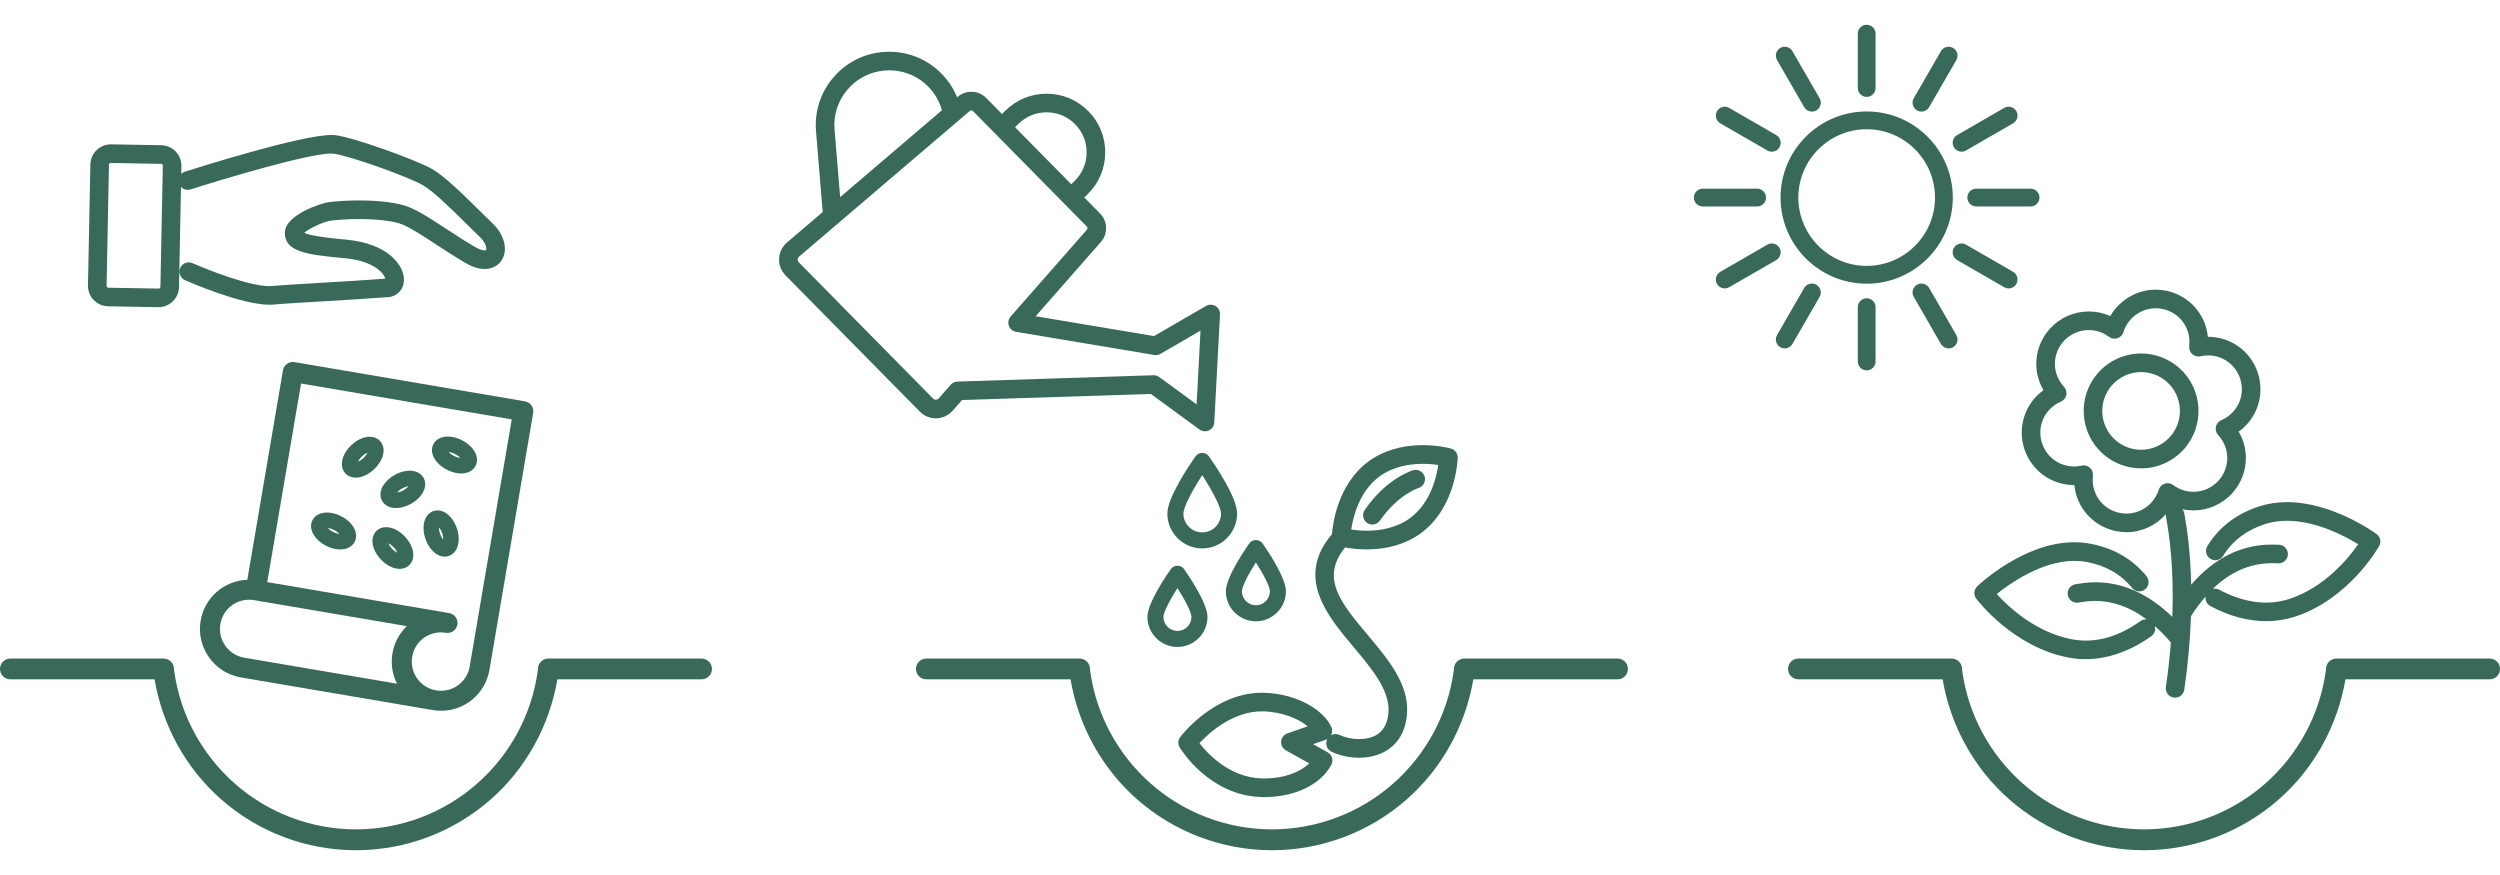
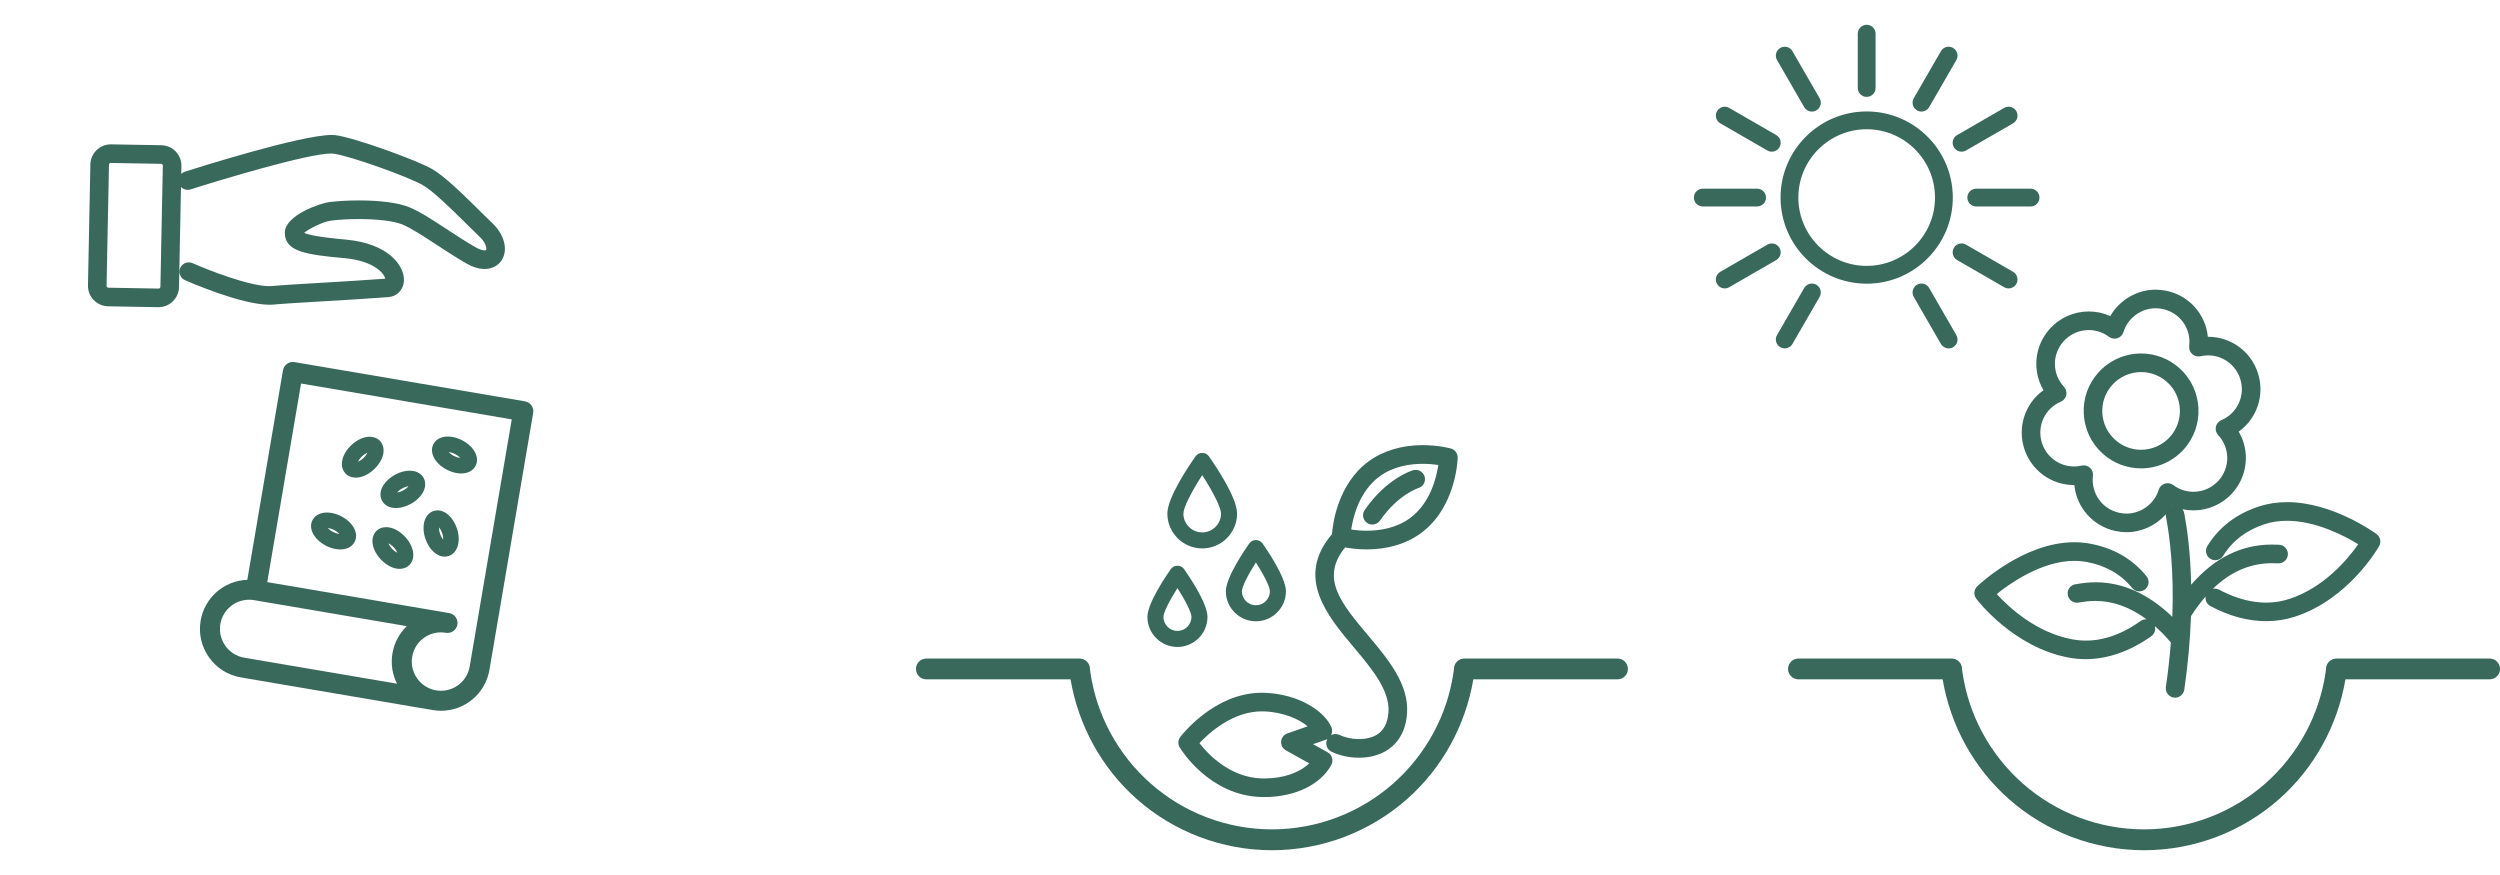
<svg xmlns="http://www.w3.org/2000/svg" xml:space="preserve" width="99.998mm" height="35mm" style="shape-rendering:geometricPrecision; text-rendering:geometricPrecision; image-rendering:optimizeQuality; fill-rule:evenodd; clip-rule:evenodd" viewBox="0 0 9999.84 3500">
  <defs>
    <style type="text/css">  .fil0 {fill:#38695B;fill-rule:nonzero}  </style>
  </defs>
  <g id="Warstwa_x0020_1">
    <g id="_1941834521488">
      <path class="fil0" d="M7811.06 790.25c0,-189.95 -154.55,-344.47 -344.45,-344.47 -189.96,0 -344.5,154.52 -344.5,344.47 0,189.93 154.54,344.46 344.5,344.46 189.9,0 344.45,-154.53 344.45,-344.46zm-344.45 273.3l0 0c-150.68,0 -273.33,-122.61 -273.33,-273.3 0,-150.69 122.65,-273.28 273.33,-273.28 150.69,0 273.27,122.59 273.27,273.28 0,150.69 -122.58,273.3 -273.27,273.3z" />
      <path class="fil0" d="M7466.61 387.55c19.64,0 35.56,-15.95 35.56,-35.57l0 -217.3c0,-19.62 -15.92,-35.59 -35.56,-35.59 -19.63,0 -35.62,15.97 -35.62,35.59l0 217.3c0,19.62 15.99,35.57 35.62,35.57z" />
      <path class="fil0" d="M7216.64 428.48c6.34,10.97 18.12,17.79 30.87,17.79 6.2,0 12.33,-1.65 17.77,-4.77 8.2,-4.75 14.13,-12.42 16.54,-21.62 2.48,-9.18 1.24,-18.76 -3.51,-26.97l-108.66 -188.19c-6.34,-10.97 -18.12,-17.79 -30.87,-17.79 -6.2,0 -12.33,1.65 -17.71,4.77 -8.27,4.74 -14.19,12.42 -16.6,21.62 -2.48,9.18 -1.17,18.77 3.58,26.99l108.59 188.17z" />
      <path class="fil0" d="M6881.09 493.28l188.17 108.64c5.44,3.12 11.57,4.77 17.78,4.77 12.68,0 24.52,-6.82 30.79,-17.77 4.76,-8.24 6.07,-17.83 3.59,-27.01 -2.48,-9.2 -8.34,-16.87 -16.61,-21.6l-188.17 -108.66c-5.37,-3.12 -11.51,-4.77 -17.71,-4.77 -12.74,0 -24.53,6.82 -30.87,17.79 -4.75,8.23 -5.99,17.81 -3.58,27.01 2.48,9.18 8.41,16.85 16.61,21.6z" />
      <path class="fil0" d="M7063.88 790.25c0,-19.64 -15.91,-35.59 -35.55,-35.59l-217.25 0c-19.63,0 -35.62,15.95 -35.62,35.59 0,19.62 15.99,35.57 35.62,35.57l217.25 0c19.64,0 35.55,-15.95 35.55,-35.57z" />
      <path class="fil0" d="M7121.42 1018.59c2.48,-9.18 1.17,-18.78 -3.52,-26.98 -6.34,-10.98 -18.18,-17.81 -30.86,-17.81 -6.21,0 -12.41,1.64 -17.78,4.76l-188.17 108.64c-8.2,4.75 -14.13,12.42 -16.61,21.62 -2.41,9.18 -1.17,18.77 3.58,26.99 6.34,10.97 18.13,17.79 30.87,17.79 6.2,0 12.34,-1.65 17.71,-4.77l188.17 -108.64c8.27,-4.74 14.13,-12.42 16.61,-21.6z" />
      <path class="fil0" d="M7169.65 1375.76l108.66 -188.15c4.75,-8.24 5.99,-17.83 3.51,-27.01 -2.48,-9.18 -8.34,-16.87 -16.54,-21.6 -5.44,-3.12 -11.57,-4.79 -17.77,-4.79 -12.75,0 -24.53,6.84 -30.87,17.81l-108.59 188.17c-4.82,8.23 -6.06,17.81 -3.58,26.99 2.48,9.18 8.33,16.86 16.54,21.58 5.44,3.14 11.57,4.81 17.77,4.81 12.75,0 24.53,-6.82 30.87,-17.81z" />
-       <path class="fil0" d="M7430.99 1228.53l0 217.27c0,19.62 15.99,35.59 35.62,35.59 19.64,0 35.56,-15.97 35.56,-35.59l0 -217.27c0,-19.63 -15.92,-35.58 -35.56,-35.58 -19.63,0 -35.62,15.95 -35.62,35.58z" />
      <path class="fil0" d="M7763.58 1375.76c6.34,10.99 18.13,17.81 30.8,17.81 6.27,0 12.4,-1.65 17.78,-4.77 8.27,-4.76 14.13,-12.44 16.61,-21.62 2.48,-9.18 1.17,-18.76 -3.59,-26.99l-108.59 -188.15c-6.34,-10.99 -18.19,-17.83 -30.87,-17.83 -6.2,0 -12.4,1.67 -17.77,4.79 -8.2,4.73 -14.13,12.42 -16.61,21.6 -2.41,9.18 -1.17,18.77 3.58,26.99l108.66 188.17z" />
      <path class="fil0" d="M8034.3 1153.6c12.68,0 24.53,-6.82 30.87,-17.79 4.75,-8.22 5.99,-17.81 3.51,-26.99 -2.41,-9.19 -8.34,-16.87 -16.54,-21.6l-188.17 -108.66c-5.44,-3.12 -11.57,-4.76 -17.77,-4.76 -12.68,0 -24.53,6.83 -30.87,17.8 -9.78,16.98 -3.93,38.79 13.02,48.59l188.17 108.64c5.44,3.12 11.58,4.77 17.78,4.77z" />
      <path class="fil0" d="M7869.28 790.25c0,19.62 15.98,35.57 35.62,35.57l217.25 0c19.64,0 35.62,-15.95 35.62,-35.57 0,-19.64 -15.98,-35.59 -35.62,-35.59l-217.25 0c-19.64,0 -35.62,15.95 -35.62,35.59z" />
      <path class="fil0" d="M7811.81 561.91c-2.48,9.18 -1.24,18.77 3.52,26.97 6.34,10.99 18.19,17.81 30.87,17.81 6.2,0 12.33,-1.65 17.77,-4.77l188.17 -108.64c8.2,-4.75 14.13,-12.42 16.54,-21.61 2.48,-9.19 1.24,-18.78 -3.51,-27 -6.34,-10.97 -18.19,-17.79 -30.87,-17.79 -6.2,0 -12.34,1.65 -17.78,4.77l-188.17 108.64c-8.2,4.75 -14.12,12.42 -16.54,21.62z" />
      <path class="fil0" d="M7667.95 441.5c5.37,3.12 11.57,4.77 17.77,4.77 12.68,0 24.53,-6.82 30.8,-17.79l108.66 -188.17c4.76,-8.22 6.07,-17.81 3.59,-26.99 -2.48,-9.2 -8.34,-16.88 -16.61,-21.62 -5.38,-3.12 -11.51,-4.77 -17.78,-4.77 -12.67,0 -24.53,6.82 -30.8,17.79l-108.66 188.17c-4.75,8.23 -5.99,17.81 -3.58,26.99 2.48,9.2 8.34,16.87 16.61,21.62z" />
-       <path class="fil0" d="M3743.23 1673.21l2.62 -0.04c25.17,-0.72 48.39,-11.78 65.38,-31.14l36.84 -41.92 755.08 -24.43 194.75 142.3c6.42,4.67 14,7.15 21.95,7.15 5.47,0 11,-1.24 15.93,-3.6 12.35,-5.84 20.46,-17.97 21.2,-31.63l22.88 -432.05c0.72,-13.57 -6.03,-26.47 -17.69,-33.69 -11.4,-6.99 -26.44,-7.2 -38.09,-0.47l-208.19 120.6 -473.4 -79.36 261.13 -297.28c28.69,-32.71 27.24,-82.59 -3.28,-113.54l-63.22 -64.14 13.92 -13.71c44.54,-43.89 69.31,-102.61 69.76,-165.33 0.45,-62.7 -23.5,-121.77 -67.42,-166.33 -44.34,-44.97 -103.65,-69.76 -166.99,-69.76 -62.07,0 -120.54,23.94 -164.62,67.4l-13.9 13.7 -63.23 -64.13c-15.75,-15.97 -36.85,-24.77 -59.45,-24.77 -19.84,0 -39.05,7.06 -54.05,19.86l-2.72 2.32c-44.82,-109.84 -151.59,-182.36 -271.51,-182.36 -8.1,0 -16.31,0.34 -24.39,1.01 -78.19,6.46 -149.19,42.98 -199.9,102.85 -50.73,59.88 -75.09,135.92 -68.62,214.14l26.74 323.13 -142.42 121.54c-19.59,16.71 -30.97,39.76 -32.07,64.93 -1.07,25.18 8.28,49.16 26.35,67.49l536.18 543.92c17.36,17.64 40.25,27.34 64.45,27.34zm86.34 -146.93l0 0c-10.23,0.34 -19.98,4.94 -26.75,12.62l-47.51 54.07c-3.19,3.65 -7.3,5.72 -12,5.86 -4.23,0 -8.22,-1.79 -11.57,-5.19l-536.15 -543.92c-3.43,-3.47 -5.21,-7.74 -5.02,-12.04 0.19,-4.29 2.31,-8.39 6.03,-11.55l682.82 -582.63c3.08,-2.64 9.39,-2.36 12.23,0.53l455.7 462.3c3.03,3.05 3.19,9.01 0.36,12.25l-305.2 347.45c-8.89,10.13 -11.61,24.31 -7.1,37.01 4.5,12.67 15.58,21.96 28.91,24.21l552.47 92.63c8.54,1.42 17.33,-0.19 24.81,-4.5l160.37 -92.9 -15.65 294.9 -149.63 -109.31c-6.41,-4.68 -14.01,-7.17 -21.98,-7.17l-785.14 25.38zm785.14 -12.08l0 0 0 0.05 0 -0.05zm-554.61 -1005.28l0 0 13.88 -13.69c30.11,-29.68 70.02,-46.01 112.4,-46.01 43.25,0 83.75,16.91 114.03,47.63 29.97,30.4 46.32,70.74 46.01,113.57 -0.29,42.82 -17.21,82.9 -47.61,112.88l-13.9 13.7 -224.81 -228.08zm-699.61 279.59l0 0 -22.35 -269.79c-4.84,-58.41 13.35,-115.2 51.22,-159.9 37.87,-44.72 90.89,-72 149.29,-76.81 6.06,-0.5 12.19,-0.76 18.24,-0.76 98.77,0 184.31,65.31 210.79,159.79l-407.19 347.47z" />
      <path class="fil0" d="M5553.83 2848.15c-2.96,44.1 -19.43,75.1 -48.99,92.12 -18.26,10.48 -41.82,15.99 -68.21,15.99 -33.14,0 -62.01,-8.41 -77.93,-16.26 -5.1,-2.55 -10.82,-3.93 -16.54,-3.93 -6.47,0 -12.61,1.72 -17.98,4.68 0.34,-0.68 0.9,-1.3 1.17,-2.06 4.2,-9.31 4.34,-20.05 0.34,-29.49 -26.73,-63.8 -130.22,-133.88 -269.13,-138.08 -3.23,-0.14 -6.47,-0.14 -9.71,-0.14 -189.18,0 -320.38,169.7 -325.89,176.94 -9.24,12.27 -10.1,28.6 -2.23,41.69 4.72,7.85 117.84,192.02 325.14,198.36 4.53,0.14 9.04,0.21 13.59,0.21 122.03,0 224.62,-49.33 267.75,-128.64 9.72,-17.85 3.17,-40.44 -14.6,-50.3l-58.5 -32.59 51.54 -17.91c2,-0.69 3.79,-1.66 5.58,-2.69 -0.14,0.28 -0.28,0.55 -0.42,0.83 -9.09,18.39 -1.51,40.72 16.88,49.81 11.51,5.65 24.4,10.55 38.18,14.4 22.87,6.34 47.75,9.72 71.79,9.72 39.9,0 76.62,-9.03 106.32,-26.11 35.96,-20.68 80.13,-63.81 86.13,-151.45 7.92,-116.79 -75.73,-216.28 -156.62,-312.61 -106.93,-127.12 -191.68,-228 -91.15,-350.92 21.08,3.86 51.4,7.86 86.95,7.86 84.27,0 159.51,-22.81 217.52,-65.87 139.39,-103.42 145.66,-292.9 145.8,-300.9 0.48,-17.09 -10.68,-32.17 -27.29,-36.86 -5.03,-1.38 -50.85,-13.42 -112.58,-13.42 -84.34,0 -159.65,22.79 -217.66,65.85 -122.44,90.89 -142.15,248.88 -145.25,290.29 -147.79,172.87 -17.84,327.49 86.75,451.93 71.38,84.88 145.18,172.73 139.25,259.55zm-149.04 -729.95l0 0c7.59,-51.6 32.32,-152.48 112.59,-212.08 56.64,-42.03 125.68,-50.85 173.57,-50.85 24.45,0 45.95,2.21 62.15,4.55 -7.52,51.68 -32.25,152.55 -112.59,212.15 -56.57,42.03 -125.61,50.85 -173.5,50.85 -24.46,0 -45.95,-2.21 -62.22,-4.62zm-280.36 847.43l0 0c-1.24,14.54 6.2,28.59 18.95,35.69l93.5 52.02c-39.55,38.1 -105.07,60.43 -179.15,60.43 -3.85,0 -7.71,-0.07 -11.6,-0.14 -128.56,-3.93 -216.55,-99.91 -248.4,-140.97 36.22,-39.07 134.74,-130.78 256.56,-127.2 77.45,2.34 141.66,30.52 176.39,59.88l-81.44 28.32c-13.78,4.82 -23.5,17.36 -24.81,31.97z" />
      <path class="fil0" d="M5698.46 1906.33c-4.55,-15.85 -19.23,-26.94 -35.76,-26.94 -3.45,0 -6.89,0.48 -10.27,1.45 -4.27,1.24 -105.77,31.62 -193.69,159.02 -11.64,16.88 -7.44,40.1 9.52,51.81 4.06,2.76 8.47,4.69 13.09,5.72 2.61,0.56 5.3,0.83 7.99,0.83 12.19,0 23.63,-5.99 30.59,-16.05 71.59,-103.77 152.48,-129.68 153.17,-129.88 19.57,-5.72 30.94,-26.32 25.36,-45.96z" />
      <path class="fil0" d="M4808.8 1811.52c-10.61,0 -20.37,4.89 -26.16,13.02 -26.56,37.62 -113.28,165.3 -113.28,229.72 0,76.83 62.57,139.39 139.44,139.39 76.88,0 139.43,-62.56 139.43,-139.39 0,-64.42 -86.68,-192.1 -113.26,-229.72 -5.79,-8.2 -15.57,-13.02 -26.17,-13.02zm0 318.05l0 0c-41.53,0 -75.32,-33.83 -75.32,-75.31 0,-22.8 29.83,-83.37 75.32,-153.79 45.5,70.42 75.31,130.99 75.31,153.79 0,41.48 -33.78,75.31 -75.31,75.31z" />
      <path class="fil0" d="M4829.85 2467.61c0,-55.96 -78.27,-169.5 -93.98,-191.76 -5.8,-8.13 -15.57,-13.02 -26.17,-13.02 -10.57,0 -20.35,4.89 -26.18,13.02 -15.69,22.26 -93.95,135.88 -93.95,191.76 0,66.28 53.9,120.16 120.13,120.16 66.25,0 120.15,-53.88 120.15,-120.16zm-120.15 56.01l0 0c-30.88,0 -56.03,-25.15 -56.03,-56.01 0,-16.75 22.1,-61.95 56.03,-115.42 33.96,53.47 56.04,98.67 56.04,115.42 0,30.86 -25.13,56.01 -56.04,56.01z" />
      <path class="fil0" d="M5023.52 2485.11c66.25,0 120.14,-53.89 120.14,-120.17 0,-55.88 -78.28,-169.5 -93.99,-191.75 -5.78,-8.13 -15.57,-13.03 -26.15,-13.03 -10.58,0 -20.36,4.9 -26.17,13.09 -15.69,22.19 -93.96,135.74 -93.96,191.69 0,66.28 53.9,120.17 120.13,120.17zm0 -64.08l0 0c-30.89,0 -56.02,-25.15 -56.02,-56.09 0,-16.67 22.08,-61.87 56.02,-115.41 33.94,53.47 56.06,98.67 56.06,115.41 0,30.94 -25.15,56.09 -56.06,56.09z" />
      <path class="fil0" d="M432.1 1225.14l201.42 3.55 0.83 0c44.22,0 80.83,-36 81.63,-80.2l7.99 -400.63c6.86,7.2 16.43,11.56 26.87,11.54 3.85,0 7.65,-0.59 11.34,-1.76 125.05,-39.93 469.77,-143.52 561.94,-143.52 3.45,0 6.43,0.15 8.91,0.46 65.4,8.01 299.69,92.49 357.59,125.63 42.75,24.49 114.16,94.96 177.17,157.15 17.71,17.48 35.2,34.72 51.96,50.92 27.54,26.59 26.97,48.74 24.47,52.17 0,0 -1.44,1.12 -5.94,1.12 -5.49,0 -17.71,-1.74 -37.79,-13.42 -40.03,-23.32 -78.48,-48.47 -115.65,-72.81 -56.87,-37.21 -105.98,-69.35 -147.68,-86.47 -42.03,-17.28 -115.58,-27.2 -201.78,-27.2 -42.42,0 -84.33,2.43 -121.18,7.03 -26.03,3.22 -175.27,49.68 -174.85,123.11 0.41,75.29 86.43,86.85 238.43,100.78 117.38,10.79 158.58,60.36 163.18,82.17 -82.49,6.16 -177.73,11.78 -262,16.74l-2.14 0.12c-83.44,4.95 -155.51,9.2 -187.65,12.46 -3.55,0.34 -7.48,0.53 -11.66,0.53 -82.27,0 -249.75,-66.4 -307.36,-92 -4.79,-2.12 -9.87,-3.2 -15.09,-3.2 -14.69,0 -28.02,8.68 -33.97,22.1 -4.04,9.07 -4.3,19.19 -0.74,28.45 3.57,9.27 10.55,16.61 19.62,20.64 9.03,4.03 222.5,98.36 338.45,98.36 6.44,-0.02 12.56,-0.29 18.22,-0.87 30.63,-3.09 102.14,-7.32 184.94,-12.21l1.75 -0.1c86.61,-5.12 184.76,-10.91 269.07,-17.28 37.01,-2.81 63.08,-31.25 63.39,-69.14 0.45,-56.09 -60.78,-145.21 -231.21,-160.84 -114.11,-10.47 -155.14,-20.2 -167.81,-27.24 16.18,-14.7 75.81,-44.95 106.58,-48.77 32.69,-4.07 72.24,-6.31 111.4,-6.31 76.3,0 141.42,8.03 174.14,21.47 35.08,14.4 83.62,46.16 135.21,79.92 37.93,24.83 77.17,50.51 118.96,74.85 26.72,15.55 52.05,23.46 75.31,23.46 27.13,0 50.23,-10.8 65.06,-30.4 30.35,-40.12 16.89,-103.51 -32.01,-150.73 -16.55,-16 -33.86,-33.07 -51.52,-50.52 -69.43,-68.5 -141.23,-139.33 -192.32,-168.58 -63.72,-36.49 -312.63,-126.01 -385.49,-134.93 -4.51,-0.55 -9.59,-0.83 -15.54,-0.83 -123.23,0 -539.9,131.83 -587.01,146.85 -5.68,1.83 -10.52,4.99 -14.52,8.91l0.62 -31.55c0.78,-45.06 -35.22,-82.38 -80.23,-83.18l-200.89 -3.56 -1.34 0c-44.27,0 -80.89,36 -81.65,80.23l-9.66 484.32c-0.78,45.06 35.22,82.37 80.23,83.21zm219.18 -562.38l0 0 -9.66 484.3c-0.07,3.93 -3.4,7.25 -7.03,7.25l-201.18 -3.56c-4.01,-0.08 -7.23,-3.43 -7.18,-7.45l9.68 -484.31c0.05,-3.96 3.27,-7.18 7.18,-7.23l201.01 3.58c4.01,0.07 7.23,3.41 7.18,7.42zm-16.97 552.63l0 0 -191.1 -624.73 191.1 624.73z" />
      <path class="fil0" d="M8410.57 1814.48c42.24,38.04 96.81,58.98 153.59,58.98 65.11,0 127.39,-27.76 170.87,-76.13 84.75,-94.17 77.03,-239.72 -17.09,-324.47 -42.3,-38.02 -96.87,-58.95 -153.65,-58.95 -65.04,0 -127.33,27.74 -170.88,76.07 -40.92,45.56 -61.73,104.44 -58.49,165.8 3.24,61.35 30.11,117.71 75.65,158.7zm153.72 -326.19l0 0c38.38,0 75.31,14.16 103.91,39.88 63.66,57.29 68.83,155.72 11.5,219.44 -29.35,32.68 -71.52,51.44 -115.54,51.44 -38.38,0 -75.24,-14.19 -103.84,-39.89 -63.67,-57.29 -68.9,-155.73 -11.58,-219.41 29.43,-32.7 71.52,-51.46 115.55,-51.46z" />
      <path class="fil0" d="M8173.82 1560.85c-73.65,52.61 -105.14,147.21 -76.62,234.75 28.12,86.55 108.11,144.63 199.13,144.63 0.28,0 0.62,0 0.97,0 8.68,90.12 74.9,164.74 165.02,183.9 14.4,3.03 29.08,4.61 43.61,4.61 60.5,0 117.89,-27 157.24,-71.72 -0.21,3.03 -0.14,6.06 0.41,9.09 15.64,82.07 32.31,216.84 25.63,401.29 -95.29,-91.85 -198.44,-138.36 -306.89,-138.36 -31.49,0 -55.95,3.93 -72.21,6.55 -2.96,0.48 -5.51,0.89 -7.71,1.24 -20.33,2.89 -34.45,21.77 -31.56,42.03 2.55,18.26 18.4,31.97 36.72,31.97 1.79,0 3.59,-0.14 5.31,-0.35 2.55,-0.41 5.44,-0.82 9.09,-1.44 13.3,-2.14 33.35,-5.38 58.85,-5.38 70.9,0 139.59,24.81 205.32,73.73 -0.89,-0.07 -1.79,-0.21 -2.61,-0.21 -7.79,0 -15.23,2.41 -21.57,6.96 -91.23,65.05 -183.42,89.85 -272.92,73.24 -145.11,-26.87 -254.39,-128.84 -302.21,-181.28 49.75,-40.17 178.74,-132.7 310.82,-132.7 16.61,0 33.08,1.44 48.78,4.34 76.21,14.19 137.39,49.2 181.77,103.97 7.09,8.82 17.64,13.85 28.94,13.78 8.47,0 16.74,-2.89 23.36,-8.27 15.98,-12.88 18.39,-36.38 5.51,-52.29 -55.88,-68.97 -131.88,-112.87 -226,-130.3 -20.47,-3.78 -41.69,-5.71 -63.12,-5.71 -201.74,0 -380.61,169.15 -388.12,176.31 -13.57,13.03 -15.29,34.18 -4,49.27 6,7.92 148.97,194.92 370.7,235.99 21.91,4.13 44.44,6.13 66.9,6.13 87.57,0 178.46,-31.76 262.79,-91.92 8.06,-5.78 13.44,-14.32 15.09,-24.18 0.9,-5.51 0.41,-11.02 -1.1,-16.26 21.77,19.15 43.2,40.93 64.22,65.59 -4.55,58.44 -11.3,118.38 -19.99,178.19 -2.96,20.32 11.1,39.2 31.49,42.23 1.79,0.21 3.58,0.35 5.31,0.35 18.33,0 34.1,-13.65 36.79,-31.84 14.61,-99.84 23.57,-198.78 26.8,-294.14 18.68,-29.28 38.25,-55.39 58.57,-78.69 -0.83,5.45 -0.55,11.03 1.03,16.41 2.97,9.5 9.38,17.29 18.12,21.97 75.04,39.97 150.21,60.29 223.25,60.29 39.41,0 78,-6.06 114.79,-17.98 214.42,-69.45 331.97,-273.47 336.86,-282.15 9.3,-16.4 4.82,-37.14 -10.34,-48.31 -7.09,-5.16 -175.76,-127.67 -357.8,-127.67 -39.28,0 -76.83,5.79 -111.69,17.02 -91.09,29.63 -160.82,82.96 -207.26,158.61 -10.68,17.44 -5.17,40.38 12.27,51.13 5.85,3.58 12.53,5.51 19.42,5.51 13.03,0 24.88,-6.61 31.7,-17.71 36.93,-60.15 93.08,-102.8 166.81,-126.78 27.08,-8.75 56.64,-13.16 87.85,-13.16 116.86,0 231.58,60.7 285.39,93.78 -40.65,58.15 -135.74,173.49 -276.16,218.97 -86.54,28.04 -181.35,15.43 -280.08,-37.21 -5.38,-2.82 -11.44,-4.34 -17.5,-4.34 -2.62,0 -5.1,0.34 -7.58,0.83 70.21,-68.01 149.17,-102.39 235.99,-102.39 6.54,0 12.26,0.13 17.22,0.27 3.52,0.14 6.55,0.21 9.03,0.28l0.89 0c20.12,0 36.66,-16.47 36.93,-36.79 0.21,-20.54 -16.33,-37.42 -36.79,-37.62 -2.27,0 -4.82,-0.07 -7.79,-0.21 -5.85,-0.14 -12.81,-0.34 -20.8,-0.34 -121.41,0 -229.38,53.95 -321.57,160.53 -2.76,-129.46 -16.33,-226.4 -27.83,-286.69 -1.11,-5.72 -3.66,-10.89 -7.03,-15.3 14.33,3.03 29,4.62 44.02,4.62 59.33,0 116.04,-25.29 155.65,-69.32 61.6,-68.49 71.25,-167.71 25.29,-245.68 73.73,-52.62 105.15,-147.21 76.69,-234.78 -28.11,-86.51 -108.11,-144.62 -199.06,-144.62 -0.34,0 -0.69,0 -1.03,0.01 -8.68,-90.16 -74.9,-164.78 -165.02,-183.93 -14.4,-3.03 -29.08,-4.58 -43.62,-4.58 -74.62,0 -144.48,41.08 -181.62,105.67 -27.01,-12.23 -55.95,-18.43 -86.2,-18.43 -59.26,0 -116.03,25.26 -155.65,69.32 -61.6,68.43 -71.24,167.67 -25.29,245.67zm180.94 -240.61l0 0c29.49,0 57.54,9.34 81.03,27 9.58,7.16 22.6,9.31 33.83,5.63 11.51,-3.76 20.53,-12.91 24.05,-24.48 17.22,-56.16 70.21,-95.38 128.91,-95.38 9.44,0 18.88,1 28.19,2.98 68.9,14.63 114.44,78.36 105.97,148.23 -1.45,12.01 3.03,24.03 12.05,32.14 8.89,8.01 21.43,11.28 33.22,8.6 9.99,-2.29 20.11,-3.46 30.24,-3.46 58.57,0 110.18,37.48 128.3,93.23 21.77,67.01 -10.61,138.34 -75.31,165.92 -11.17,4.75 -19.36,14.66 -21.84,26.49 -2.48,11.86 0.89,24.22 9.16,33.08 47.95,51.53 48.57,129.87 1.51,182.23 -25.56,28.39 -62.14,44.65 -100.39,44.65 -29.42,0 -57.46,-9.3 -80.95,-27.01 -9.58,-7.17 -22.67,-9.3 -33.9,-5.58 -11.51,3.72 -20.47,12.89 -24.05,24.46 -17.16,56.16 -70.21,95.36 -128.85,95.36 -9.44,0 -18.88,-1.03 -28.18,-2.96 -68.9,-14.61 -114.51,-78.34 -106.04,-148.28 1.52,-11.99 -3.03,-23.98 -11.99,-32.11 -6.89,-6.13 -15.71,-9.51 -24.94,-9.51 -2.76,0 -5.58,0.28 -8.34,0.9 -9.85,2.34 -20.05,3.45 -30.11,3.45 -58.7,0 -110.24,-37.42 -128.36,-93.21 -21.84,-66.98 10.54,-138.31 75.31,-165.91 11.16,-4.72 19.29,-14.62 21.77,-26.47 2.55,-11.87 -0.89,-24.24 -9.16,-33.08 -47.96,-51.54 -48.58,-129.86 -1.45,-182.22 25.56,-28.39 62.15,-44.69 100.32,-44.69zm331.83 704.33l0 0c0.28,-0.49 0.63,-0.97 0.97,-1.52 0.55,0.27 1.17,0.48 1.72,0.76 -0.89,0.27 -1.79,0.48 -2.69,0.76z" />
-       <path class="fil0" d="M2806.19 2634.14l-612.88 0c-22.92,0 -41.55,18.67 -41.55,41.55 0,0.41 0.01,0.83 0.01,1.24 -0.49,3.79 -1,7.65 -1.53,11.5 -24.68,171.85 -110.45,330.12 -241.47,445.66 -133.91,118.1 -306.13,183.21 -484.93,183.35 -178.78,-0.14 -351.02,-65.25 -484.94,-183.35 -131.04,-115.54 -216.79,-273.81 -241.46,-445.72 -0.55,-3.79 -1.05,-7.65 -1.55,-11.44 0,-0.41 0.02,-0.83 0.02,-1.24 0,-22.88 -18.64,-41.55 -41.55,-41.55l-612.86 0c-22.93,0 -41.58,18.67 -41.58,41.55 0,22.94 18.65,41.62 41.58,41.62l569.44 0 7.3 0.07c31.69,186.17 125.71,356.01 265.55,479.28 149.14,131.53 340.93,204.08 540.04,204.22l0.01 0c199.09,-0.14 390.88,-72.69 540.05,-204.22 139.84,-123.34 233.86,-293.18 265.55,-479.28l576.75 -0.07c22.92,0 41.58,-18.68 41.58,-41.62 0,-22.88 -18.66,-41.55 -41.58,-41.55z" />
      <path class="fil0" d="M6470.02 2634.14l-612.88 0c-22.88,0 -41.55,18.67 -41.55,41.55 0,0.41 0,0.83 0,1.24l0 0.48c-0.48,3.65 -0.97,7.31 -1.52,11.02 -24.66,171.85 -110.45,330.12 -241.43,445.66 -133.94,118.1 -306.2,183.21 -484.93,183.35 -178.83,-0.14 -351.06,-65.25 -484.97,-183.35 -131.02,-115.54 -216.77,-273.81 -241.45,-445.66 -0.56,-3.85 -1.05,-7.71 -1.55,-11.5 0.01,-0.41 0.01,-0.83 0.01,-1.24 0,-22.88 -18.63,-41.55 -41.53,-41.55l-612.9 0c-22.93,0 -41.56,18.67 -41.56,41.55 0,22.94 18.63,41.62 41.56,41.62l569.46 0 7.3 0.07c31.7,186.1 125.71,355.94 265.55,479.28 149.16,131.53 340.94,204.08 540.01,204.22l0.07 0c199.06,-0.14 390.88,-72.69 539.98,-204.22 139.87,-123.34 233.86,-293.11 265.55,-479.28l576.78 -0.07c22.94,0 41.55,-18.68 41.55,-41.62 0,-22.88 -18.61,-41.55 -41.55,-41.55z" />
      <path class="fil0" d="M9958.32 2634.14l-612.89 0c-22.87,0 -41.55,18.67 -41.55,41.55 0,0.41 0,0.83 0.08,1.24 -0.56,3.79 -1.04,7.65 -1.59,11.5 -24.67,171.85 -110.45,330.12 -241.43,445.66 -133.95,118.1 -306.13,183.21 -484.93,183.35 -178.8,-0.14 -351.06,-65.25 -485,-183.35 -130.99,-115.54 -216.77,-273.81 -241.44,-445.72 -0.55,-3.79 -1.03,-7.65 -1.51,-11.44 0,-0.41 0,-0.83 0,-1.24 0,-22.88 -18.61,-41.55 -41.55,-41.55l-612.88 0c-22.95,0 -41.55,18.67 -41.55,41.55 0,22.94 18.6,41.62 41.55,41.62l569.47 0 7.31 0.07c31.69,186.17 125.67,356.01 265.54,479.28 149.11,131.53 340.93,204.08 539.99,204.22l0.07 0c199.05,-0.14 390.88,-72.69 540.05,-204.22 139.8,-123.34 233.85,-293.18 265.55,-479.28l576.71 -0.07c22.94,0 41.61,-18.68 41.61,-41.62 0,-22.88 -18.67,-41.55 -41.61,-41.55z" />
      <path class="fil0" d="M1423.1 1910.6c23.96,0 50.7,-12.26 73.33,-33.62 18.21,-17.16 30.88,-37.62 35.71,-57.54 5.32,-21.97 0.96,-41.78 -12.27,-55.78 -10.35,-10.96 -24.6,-16.76 -41.2,-16.76 -23.96,0 -50.68,12.26 -73.31,33.63 -39.33,37.12 -49.4,85.84 -23.44,113.33 10.33,10.96 24.57,16.74 41.18,16.74zm8.94 -64.08l0 0c2.57,-5.51 7.31,-12.95 15.8,-21.01 8.32,-7.86 16.05,-12.27 21.93,-14.54 -2.57,5.51 -7.32,12.95 -15.83,21.01 -8.27,7.79 -15.96,12.27 -21.9,14.54z" />
      <path class="fil0" d="M1827.18 2112.41c-7.22,-21.08 -18.95,-39.61 -33.02,-52.29 -18.56,-16.74 -40.97,-22.6 -60.53,-15.92 -15.85,5.52 -28.1,18.33 -34.49,36.25 -7.49,21.15 -6.56,48.5 2.58,75.03 14.61,42.44 45.46,70.97 76.78,70.97 5.74,0 11.38,-0.9 16.83,-2.83 15.84,-5.44 28.09,-18.33 34.45,-36.24 7.49,-21.02 6.54,-48.37 -2.6,-74.97zm-54.35 45.96l0 0c-4,-4.61 -8.78,-11.99 -12.56,-23.01 -3.65,-10.61 -4.49,-19.5 -4.18,-25.77 4.96,5.79 9.49,13.99 12.56,22.94 3.66,10.62 4.49,19.51 4.18,25.84z" />
      <path class="fil0" d="M1787.68 1878.91c12.64,6.47 26.16,11.09 39.1,13.29 6.2,1.04 12.3,1.59 18.12,1.59 26.55,0 47.49,-11.16 57.45,-30.59 9.54,-18.61 6.96,-41.28 -7.1,-62.22 -10.56,-15.71 -27.28,-29.96 -47.07,-40.11 -12.62,-6.44 -26.12,-11.02 -39.09,-13.23 -34.52,-5.91 -63.44,5.29 -75.58,29.01 -17.25,33.63 6.04,77.66 54.17,102.26zm7.22 -70.77l0 0c1.22,0.14 2.49,0.28 3.79,0.49 6.84,1.17 14.19,3.72 21.25,7.3 8.42,4.34 15.93,9.99 20.95,15.78 -1.19,-0.14 -2.43,-0.35 -3.71,-0.55 -6.83,-1.17 -14.19,-3.66 -21.29,-7.31 -10.36,-5.3 -17,-11.09 -20.99,-15.71z" />
      <path class="fil0" d="M1544.46 2108.56c-14.94,0 -28.12,4.96 -38.14,14.47 -27.5,25.9 -20.24,75.17 16.88,114.51 22.74,24.05 50.14,37.9 75.21,37.9l0.01 0c14.92,0 28.1,-5.03 38.12,-14.47 27.51,-25.98 20.26,-75.17 -16.86,-114.52 -22.76,-24.11 -50.16,-37.89 -75.22,-37.89zm44.78 102.25l0 0c-5.62,-2.55 -13.07,-7.38 -21.03,-15.78 -8.03,-8.48 -12.35,-16.19 -14.58,-21.91 5.62,2.61 13.08,7.37 21.04,15.84 8.03,8.48 12.33,16.2 14.57,21.85z" />
      <path class="fil0" d="M1694.39 1911.57c-8.12,-14.68 -22.91,-24.53 -41.64,-27.7 -21.89,-3.79 -49.02,1.99 -73.46,15.43 -19.47,10.75 -35.73,25.5 -45.82,41.55 -13.42,21.36 -15.32,44.03 -5.22,62.36 8.09,14.67 22.89,24.52 41.63,27.76 4.49,0.76 9.25,1.11 14.13,1.11 18.87,0 39.94,-5.86 59.35,-16.61 47.34,-26.11 69.29,-70.76 51.03,-103.9zm-60.41 33.41l0 0c-3.88,4.69 -10.32,10.68 -20.52,16.33 -10.54,5.79 -19.21,7.86 -24.73,8.55 4.84,-5.86 12.17,-11.79 20.44,-16.33 10.6,-5.86 19.29,-7.93 24.81,-8.55z" />
      <path class="fil0" d="M1364.52 2064.8c-12.65,-6.4 -26.15,-11.02 -39.1,-13.23 -34.51,-5.85 -63.41,5.31 -75.57,29.01 -9.53,18.61 -6.95,41.27 7.1,62.22 10.55,15.71 27.26,29.97 47.07,40.1 12.58,6.48 26.1,11.03 39.09,13.23 6.2,1.1 12.31,1.59 18.13,1.59 26.55,0 47.5,-11.17 57.47,-30.6 17.22,-33.62 -6.06,-77.65 -54.19,-102.32zm-7.22 70.83l0 0c-1.22,-0.13 -2.5,-0.27 -3.82,-0.48 -6.79,-1.17 -14.15,-3.72 -21.23,-7.3 -8.42,-4.34 -15.93,-9.99 -20.94,-15.78 1.19,0.14 2.44,0.34 3.74,0.55 6.78,1.17 14.12,3.65 21.25,7.31 10.36,5.3 16.99,11.09 21,15.7z" />
      <path class="fil0" d="M1131.85 1481.25l-142.61 838.01c-93.07,3.3 -170.99,70.97 -186.72,163.37 -8.8,51.74 3.1,103.9 33.52,146.76 30.42,42.92 75.67,71.38 127.42,80.2l767.32 130.64 0.64 0.06c10.7,1.8 21.57,2.69 32.33,2.69 96.28,0 177.87,-68.83 194.01,-163.71l174.91 -1027.7c3.7,-21.78 -11.01,-42.52 -32.78,-46.23l-921.79 -156.89c-22.18,-3.79 -42.56,11.25 -46.25,32.8zm516.92 1145.45l0 0c9.58,-56.36 57.97,-97.29 115.04,-97.29 6.52,0 13.12,0.62 19.61,1.72 22.14,3.79 42.43,-11.23 46.08,-32.73 3.7,-21.7 -10.95,-42.37 -32.67,-46.09l-727.87 -123.89 135.21 -794.36 842.79 143.44 -168.21 988.33c-9.58,56.3 -57.88,97.16 -114.84,97.16 -6.55,0 -13.16,-0.55 -19.67,-1.66 -30.68,-5.23 -57.52,-22.11 -75.57,-47.54 -18.05,-25.49 -25.13,-56.43 -19.9,-87.09zm-60.67 108.04l0 0 -611.22 -104.05c-63.44,-10.81 -106.27,-71.17 -95.47,-134.63 9.6,-56.29 57.98,-97.22 115.07,-97.22 6.51,0 13.11,0.55 19.59,1.65l611.26 104.05c-30.3,29 -50.42,66.76 -57.55,108.72 -7.15,41.9 -0.66,84.13 18.32,121.48z" />
    </g>
  </g>
</svg>